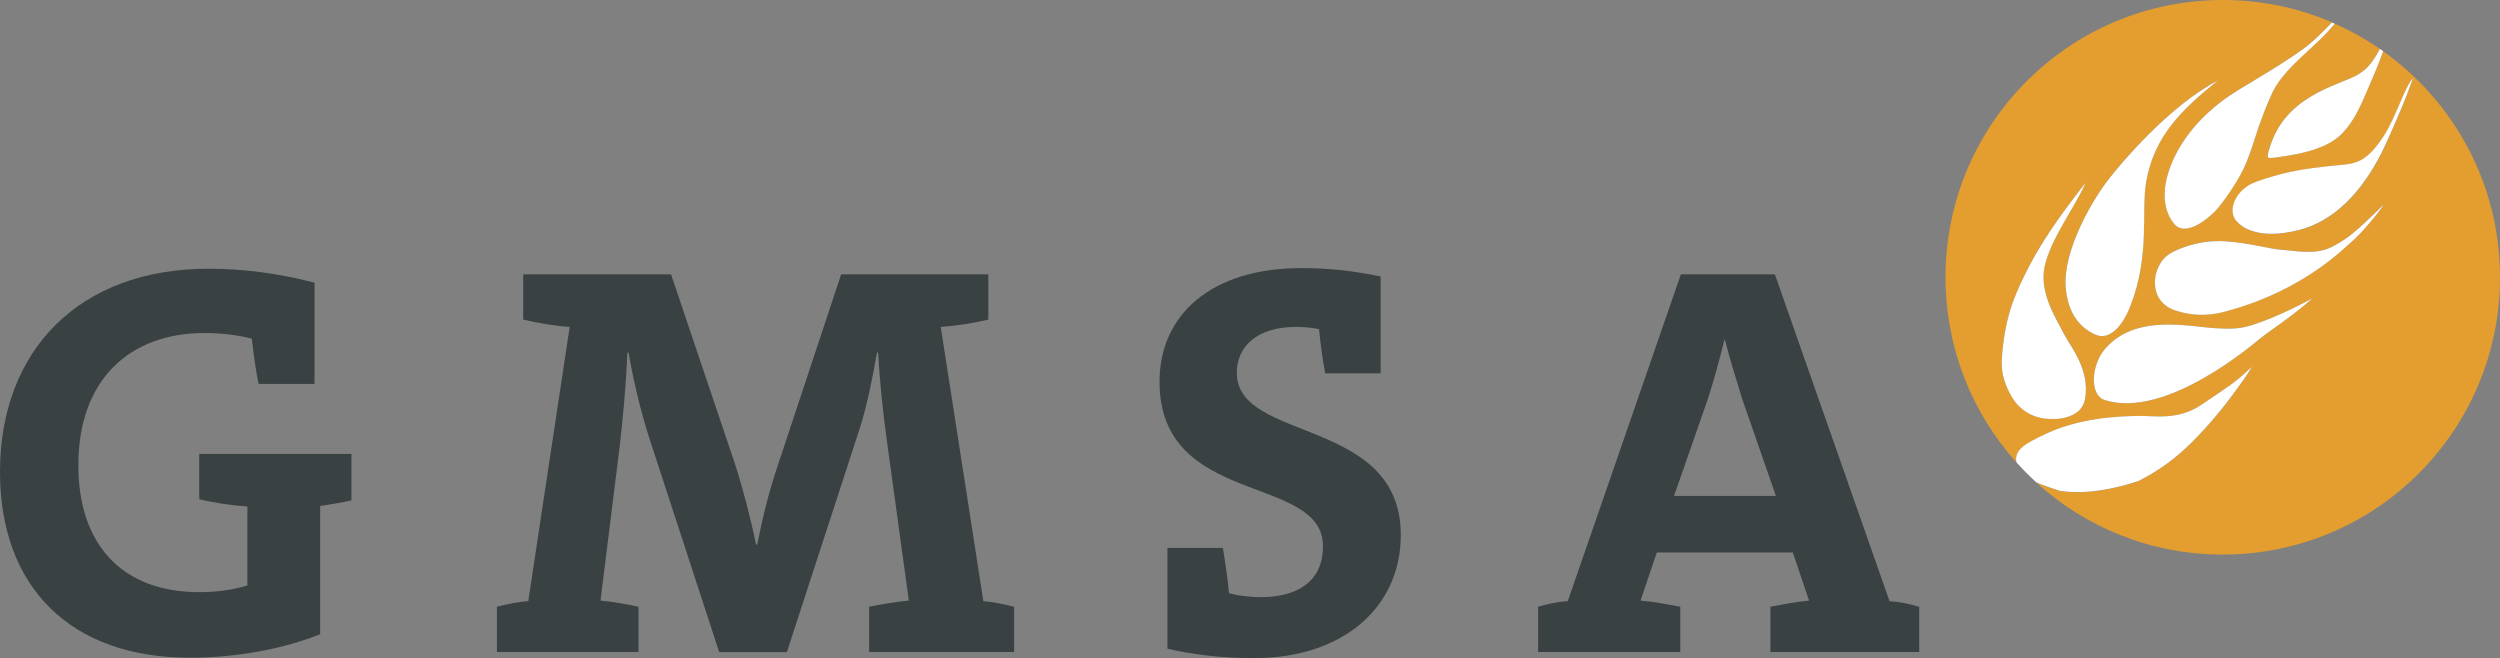
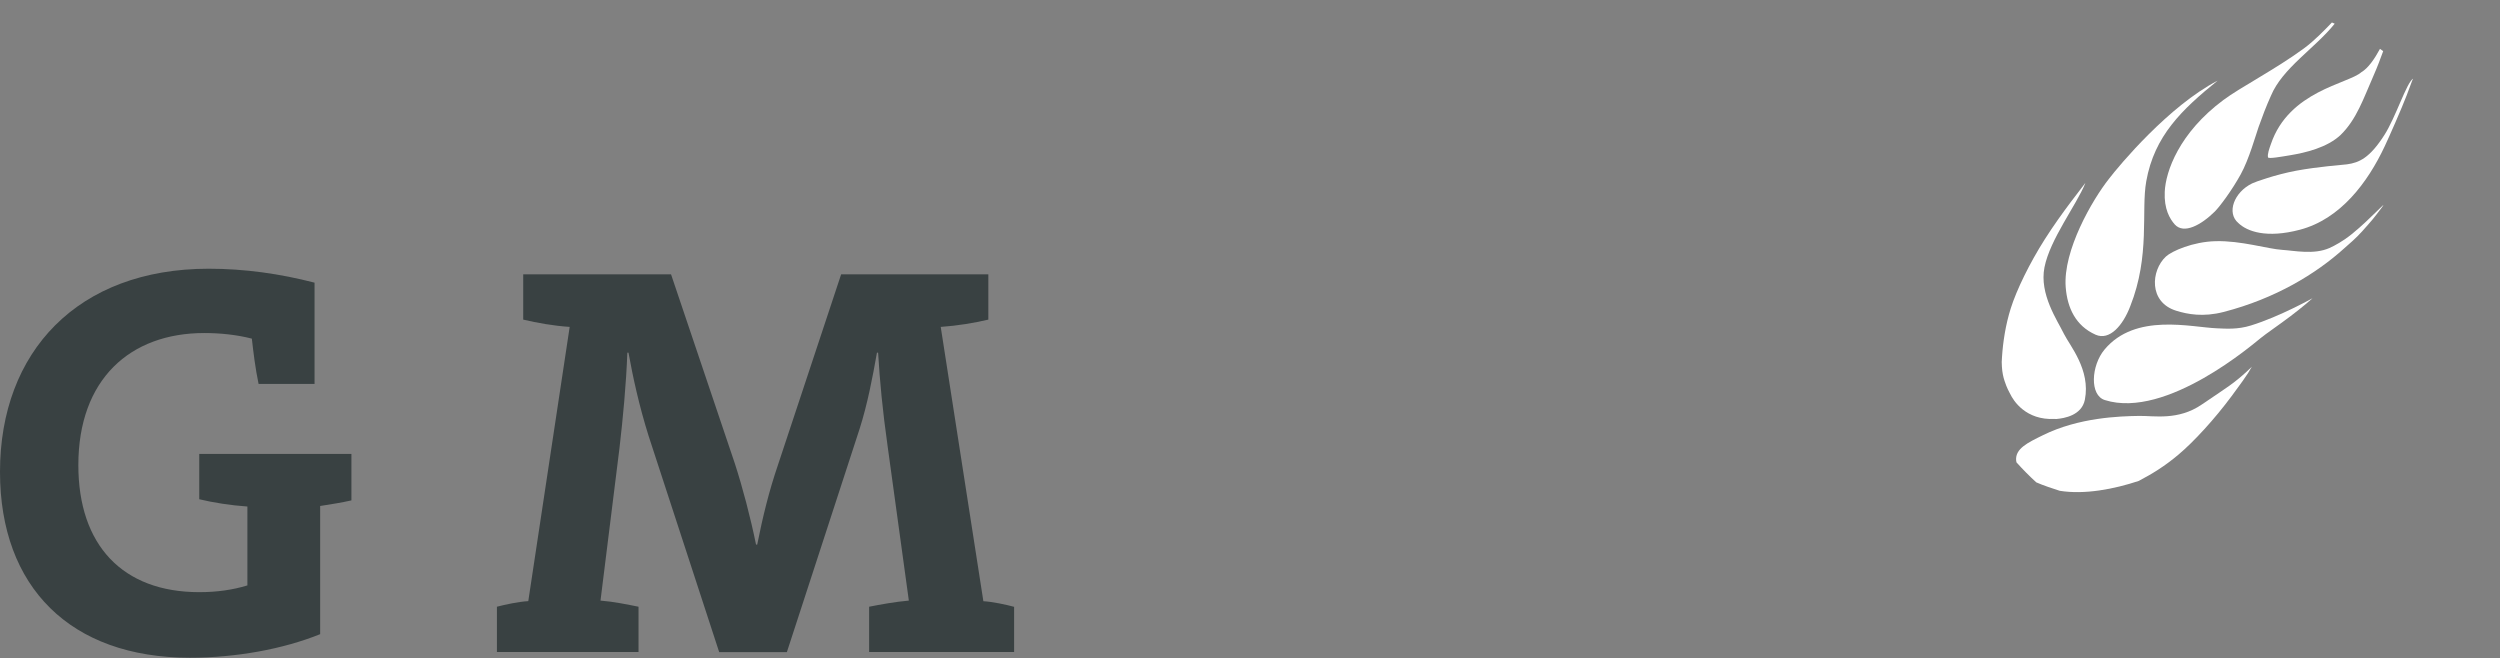
<svg xmlns="http://www.w3.org/2000/svg" version="1.1" x="0px" y="0px" viewBox="0 0 281.43 74.1" style="enable-background:new 0 0 281.43 74.1;" xml:space="preserve">
  <rect x="0" y="0" width="281.43" height="74.1" fill="#808080" stroke="none" />
  <style type="text/css">
	.st0{fill:#394142;}
	.st1{fill:#E39E2F;}
	.st2{fill:#FFFFFF;}
</style>
  <g id="Calque_1">
</g>
  <g id="Calque_2">
    <g>
      <path class="st0" d="M39.56,56.33V51.1H22.43v5.1c1.57,0.38,3.53,0.69,5.42,0.82v8.88c-1.64,0.5-3.4,0.76-5.42,0.76    c-8.63,0-13.61-5.29-13.61-14.3c0-9.64,5.8-14.87,14.18-14.87c1.76,0,3.65,0.19,5.35,0.63c0.19,1.64,0.38,3.28,0.76,5.1h6.3v-11.4    c-3.91-1.01-7.88-1.57-11.91-1.57C8.76,30.25,0,39.58,0,53.12C0,66.1,7.94,74.04,21.36,74.04c5.17,0,10.46-0.95,14.68-2.65V56.96    C37.23,56.77,38.43,56.59,39.56,56.33L39.56,56.33z" />
      <path class="st0" d="M114.16,73.41v-5.1c-0.94-0.25-2.39-0.57-3.46-0.63L105.9,36.8c1.89-0.13,3.72-0.44,5.36-0.82v-5.1H94.69    l-7.12,21.48c-1.01,2.96-1.7,5.8-2.33,8.95h-0.13c-0.63-3.09-1.51-6.43-2.39-9.14l-7.18-21.29H58.9v5.1    c1.64,0.38,3.34,0.69,5.23,0.82l-4.66,30.87c-1.07,0.06-2.58,0.38-3.53,0.63v5.1h15.94v-5.1c-1.26-0.25-2.77-0.57-4.28-0.69    l2.14-17.2c0.38-3.28,0.76-7.25,0.88-10.71h0.13c0.5,2.77,1.2,5.99,2.27,9.39l7.94,24.32h7.62l8.19-25.14    c0.88-2.77,1.45-5.73,1.95-8.57h0.13c0.19,3.21,0.5,6.49,1.07,10.52l2.39,17.39c-1.51,0.13-3.21,0.44-4.47,0.69v5.1H114.16    L114.16,73.41z" />
-       <path class="st0" d="M157.69,60.24c0-13.36-18.46-10.39-18.46-18.27c0-2.96,2.27-5.17,6.68-5.17c0.95,0,2.02,0.13,2.58,0.25    c0.13,1.45,0.38,3.34,0.69,4.98h6.24v-10.9c-2.96-0.63-5.73-0.95-8.95-0.95c-10.08,0-15.94,5.23-15.94,12.79    c0,14.17,18.4,10.33,18.4,18.52c0,4.03-2.96,5.73-6.99,5.73c-1.39,0-2.65-0.19-3.59-0.44c-0.13-1.45-0.38-3.28-0.69-5.1h-6.24    v11.34c2.9,0.69,6.24,1.07,9.7,1.07C151.33,74.1,157.69,68.24,157.69,60.24L157.69,60.24z M216.05,73.41v-5.1    c-1.01-0.32-2.27-0.57-3.34-0.63L199.8,30.88h-10.58l-12.73,36.79c-1.07,0.06-2.33,0.32-3.34,0.63v5.1h16v-5.1    c-1.32-0.25-3.02-0.57-4.47-0.69l1.83-5.42h15.31l1.83,5.42c-1.45,0.13-3.02,0.44-4.35,0.69v5.1H216.05L216.05,73.41z     M199.92,55.83h-11.47l3.78-10.84c0.76-2.33,1.32-4.47,1.89-6.74h0.06c0.57,2.27,1.26,4.41,1.95,6.68L199.92,55.83L199.92,55.83z" />
    </g>
    <g>
-       <path class="st1" d="M268.27,5.76c-0.3,0.85-0.64,1.74-1.05,2.67c-1.19,2.71-1.94,5-3.74,6.76c-1.53,1.43-4,2.01-5.7,2.29    c-0.97,0.16-2.41,0.42-2.47,0.24c-0.1-0.3,0.13-0.96,0.32-1.5c2.03-6,8.71-6.78,10.18-8.09c0.77-0.45,1.49-1.5,2.09-2.63    c-1.59-1.1-3.29-2.05-5.08-2.84c-2.25,2.79-5.88,4.98-7.18,8.12c-0.53,1.17-0.99,2.4-1.39,3.52c-0.29,0.82-1.08,3.65-2.01,5.32    c-1.02,1.82-2.33,3.59-2.91,4.18c-1.53,1.51-3.49,2.6-4.52,1.45c-0.56-0.63-1.21-1.72-1.12-3.67c0.1-2.29,1.62-6.62,6.6-10.33    c1.91-1.42,5.87-3.46,9.08-5.82c1.18-0.86,2.3-2.04,3.15-2.92C258.75,0.9,254.59,0,250.22,0c-17.24,0-31.21,13.97-31.21,31.21    c0,8.01,3.02,15.32,7.99,20.85c-0.01-0.08-0.03-0.16-0.04-0.23c-0.1-1.31,1.29-1.97,3.02-2.83c4.03-1.99,8.6-2.15,10.86-2.17    c1.67-0.02,4.36,0.53,7-1.27c2.77-1.89,3.69-2.36,5.66-4.27c-0.33,0.47-0.02,0.28-2.28,3.31c-1.93,2.59-4.25,5.13-5.99,6.59    c-1.53,1.28-2.92,2.14-4.47,2.96c-2.8,0.93-6.09,1.56-8.89,1.12c-0.67-0.21-1.88-0.61-2.64-0.95c5.54,5.04,12.91,8.11,20.99,8.11    c17.24,0,31.21-13.97,31.21-31.21C281.43,20.7,276.23,11.42,268.27,5.76z M249.63,9.08c-4.02,3.25-7.11,6.21-8.03,11.32    c-0.6,3.35,0.47,8.35-1.81,14.09c-0.82,2.15-2.32,3.88-3.89,3.19c-2.26-0.99-3.19-3.04-3.37-5.35c-0.32-4.13,2.99-9.83,4.86-12.2    C238.57,18.6,244.13,11.95,249.63,9.08z M234.7,44.98c-0.35,1.8-2.37,2.1-3.15,2.17c-0.02,0-0.03,0.01-0.05,0.01    c-0.07,0.01-0.13-0.01-0.2-0.01c-3.26,0.17-4.66-2.08-5.01-2.82c-0.06-0.1-0.09-0.17-0.09-0.17s-0.29-0.5-0.54-1.28    c-0.15-0.43-0.26-0.96-0.3-1.59c-0.02-0.35-0.03-0.72,0.01-1.11c0.11-1.7,0.39-3.61,0.98-5.46c0.66-2.1,2.13-5.11,3.84-7.8    c2-3.14,4.23-5.85,4.55-6.32c-0.01,0.02-0.02,0.05-0.03,0.07c0.01-0.02,0.03-0.04,0.04-0.06c-1,2.47-3.98,6.3-4.6,9.47    c-0.6,3.03,1.47,5.98,2.2,7.47C233,38.9,235.36,41.62,234.7,44.98z M257.84,35.6c-1.26,0.95-2.75,1.96-3.38,2.48    c-0.65,0.51-10.57,9.14-17.5,6.96c-1.75-0.53-1.56-3.88-0.05-5.69c3.48-4.18,9.76-2.5,12.69-2.39c0.96,0.04,2.29,0.14,3.8-0.32    c3.25-1,6.94-3.08,6.94-3.07C260.21,33.68,259.15,34.61,257.84,35.6z M268.16,23.3c-1.03,1.38-1.1,1.45-2.21,2.69    c-0.73,0.83-1.65,1.58-2.05,1.95c-3.17,2.86-7.74,5.66-13.59,7.17c-2.29,0.59-4.05,0.26-5.33-0.14c-3.13-0.97-2.84-4.54-1.16-6.1    c0.67-0.62,3.06-1.66,5.59-1.73c2.85-0.07,5.9,0.88,7.52,0.98c1.33,0.08,3.54,0.58,5.3-0.21c0.61-0.27,1.54-0.77,2.52-1.57    C266.83,24.67,268.86,22.37,268.16,23.3z M270.94,10.74c-0.6,1.54-2.01,4.73-2.48,5.75c-1.92,4.08-4.98,8.19-9.54,9.39    c-3.77,0.99-5.96,0.19-6.93-0.75c-1.35-1.14-0.48-3.47,1.54-4.46c0.36-0.17,2.58-0.98,4.95-1.43c2.53-0.48,5.18-0.65,5.73-0.72    c1.4-0.19,2.58-0.74,4.22-3.31c1.28-2,2.49-5.9,3.24-6.32C271.55,9.03,271.31,9.78,270.94,10.74z" />
      <g>
        <path class="st2" d="M264.75,26.35c-0.99,0.8-1.92,1.3-2.52,1.57c-1.76,0.78-3.97,0.29-5.3,0.21c-1.62-0.1-4.67-1.06-7.52-0.98     c-2.53,0.06-4.92,1.11-5.59,1.73c-1.68,1.56-1.97,5.13,1.16,6.1c1.28,0.4,3.04,0.73,5.33,0.14c5.85-1.51,10.43-4.31,13.59-7.17     c0.4-0.36,1.32-1.12,2.05-1.95c1.1-1.24,1.18-1.31,2.21-2.69C268.86,22.37,266.83,24.67,264.75,26.35z" />
        <path class="st2" d="M230.15,30.09c0.63-3.17,3.6-7.01,4.6-9.47c-0.01,0.01-0.03,0.04-0.04,0.06c0.01-0.02,0.02-0.05,0.03-0.07     c-0.32,0.47-2.55,3.18-4.55,6.32c-1.71,2.69-3.18,5.7-3.84,7.8c-0.58,1.85-0.87,3.76-0.98,5.46c-0.04,0.39-0.04,0.75-0.01,1.11     c0.04,0.62,0.15,1.15,0.3,1.59c0.25,0.78,0.54,1.28,0.54,1.28s0.03,0.07,0.09,0.17c0.35,0.75,1.75,2.99,5.01,2.82     c0.07,0,0.13,0.01,0.2,0.01c0.02,0,0.03-0.01,0.05-0.01c0.78-0.07,2.8-0.38,3.15-2.17c0.66-3.36-1.7-6.08-2.36-7.41     C231.61,36.07,229.55,33.12,230.15,30.09z" />
        <path class="st2" d="M268.42,15.19c-1.64,2.57-2.82,3.12-4.22,3.31c-0.55,0.07-3.2,0.25-5.73,0.72     c-2.36,0.45-4.59,1.25-4.95,1.43c-2.03,0.99-2.9,3.32-1.54,4.46c0.97,0.94,3.16,1.75,6.93,0.75c4.55-1.2,7.62-5.3,9.54-9.39     c0.48-1.01,1.89-4.21,2.48-5.75c0.37-0.95,0.61-1.7,0.72-1.87C270.91,9.3,269.7,13.19,268.42,15.19z" />
        <path class="st2" d="M259.37,5.44c-3.21,2.36-7.17,4.39-9.08,5.82c-4.98,3.7-6.5,8.04-6.6,10.33c-0.09,1.95,0.57,3.04,1.12,3.67     c1.03,1.15,2.99,0.06,4.52-1.45c0.58-0.59,1.9-2.35,2.91-4.18c0.93-1.67,1.72-4.5,2.01-5.32c0.4-1.13,0.86-2.35,1.39-3.52     c1.3-3.13,4.94-5.33,7.18-8.12c-0.1-0.05-0.2-0.09-0.31-0.14C261.67,3.4,260.54,4.58,259.37,5.44z" />
        <path class="st2" d="M265.82,8.13c-1.47,1.31-8.15,2.09-10.18,8.09c-0.19,0.53-0.42,1.19-0.32,1.5c0.06,0.18,1.5-0.08,2.47-0.24     c1.7-0.28,4.17-0.85,5.7-2.29c1.8-1.76,2.55-4.05,3.74-6.76c0.41-0.93,0.74-1.82,1.05-2.67c-0.12-0.09-0.24-0.17-0.36-0.26     C267.31,6.63,266.59,7.68,265.82,8.13z" />
        <path class="st2" d="M232.54,32.33c0.18,2.31,1.11,4.35,3.37,5.35c1.57,0.69,3.07-1.04,3.89-3.19     c2.28-5.74,1.21-10.74,1.81-14.09c0.91-5.1,4-8.06,8.03-11.32c-5.5,2.86-11.06,9.52-12.23,11.05     C235.53,22.51,232.22,28.21,232.54,32.33z" />
        <path class="st2" d="M240.76,54.14c1.56-0.82,2.94-1.67,4.47-2.96c1.74-1.46,4.06-3.99,5.99-6.59c2.26-3.03,1.95-2.84,2.28-3.31     c-1.97,1.91-2.9,2.38-5.66,4.27c-2.64,1.8-5.33,1.25-7,1.27c-2.26,0.03-6.83,0.18-10.86,2.17c-1.73,0.85-3.12,1.51-3.02,2.83     c0.01,0.07,0.03,0.15,0.04,0.23c0.71,0.79,1.45,1.54,2.23,2.25c0.76,0.34,1.98,0.74,2.64,0.95     C234.66,55.7,237.96,55.07,240.76,54.14z" />
        <path class="st2" d="M249.6,36.96c-2.93-0.11-9.21-1.78-12.69,2.39c-1.51,1.81-1.7,5.16,0.05,5.69     c6.93,2.18,16.85-6.46,17.5-6.96c0.63-0.52,2.13-1.53,3.38-2.48c1.31-0.99,2.37-1.91,2.49-2.03c0.01-0.01-3.69,2.07-6.94,3.07     C251.89,37.11,250.56,37,249.6,36.96z" />
      </g>
    </g>
  </g>
</svg>